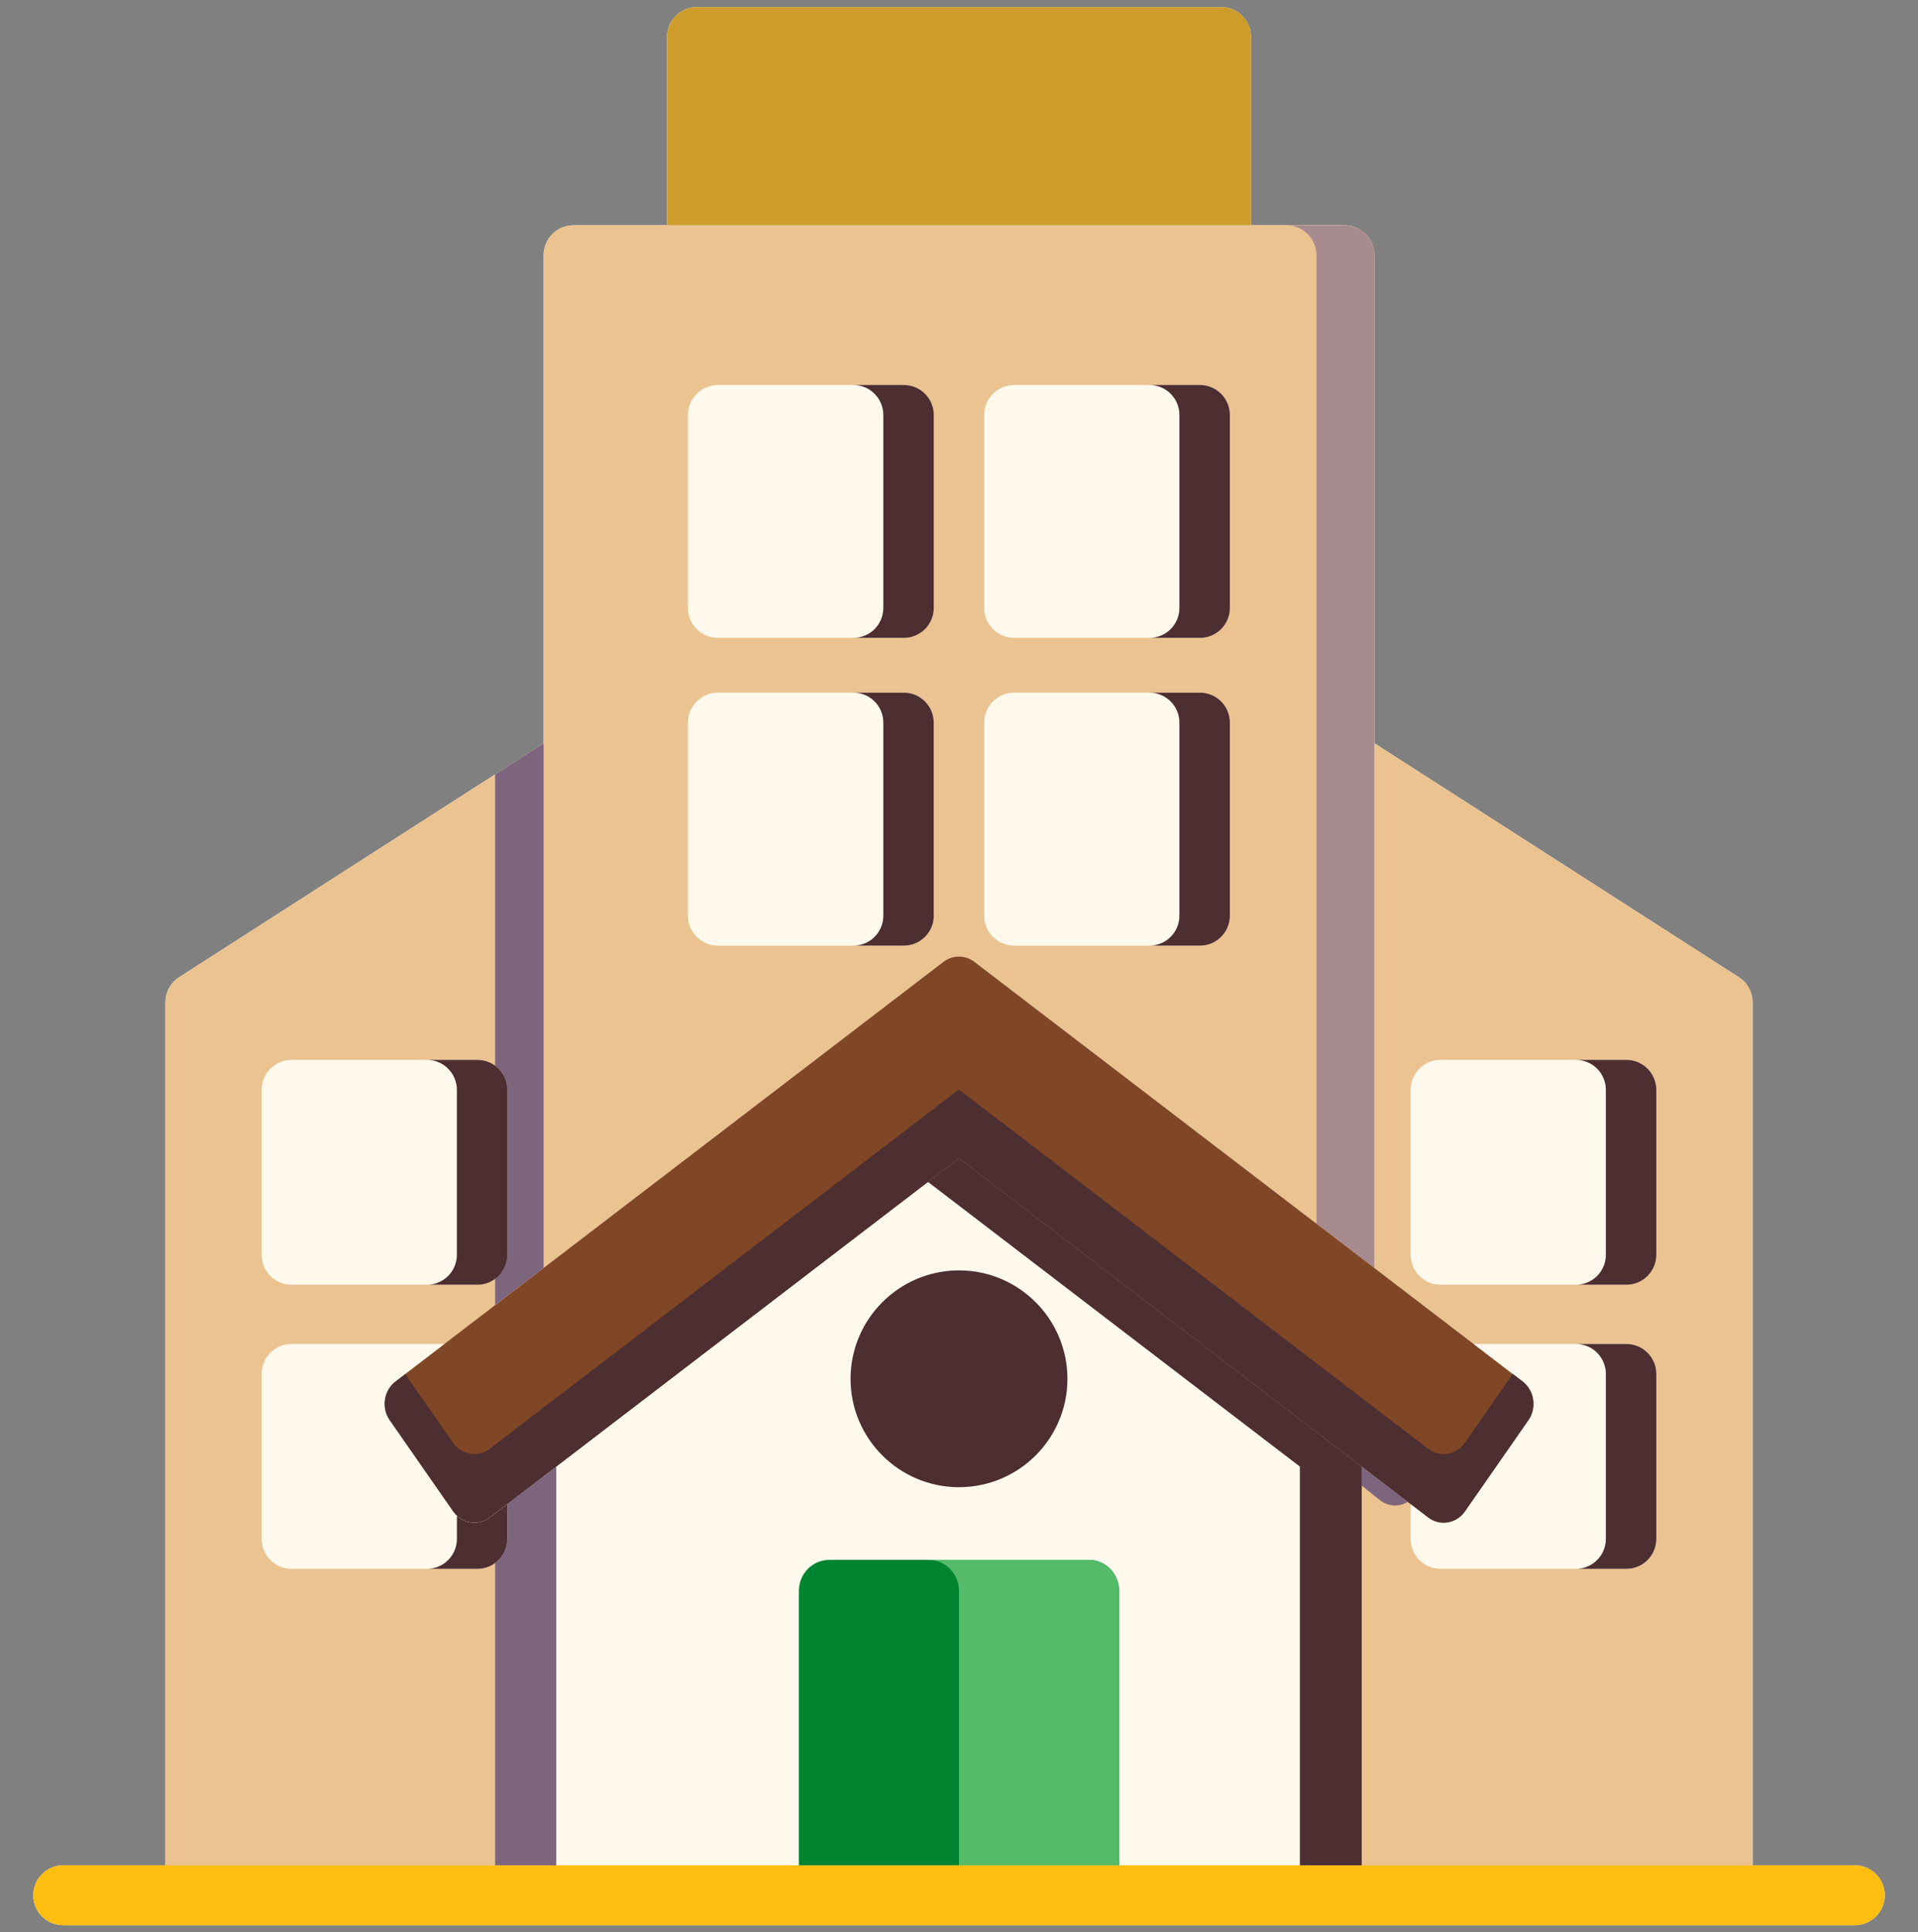
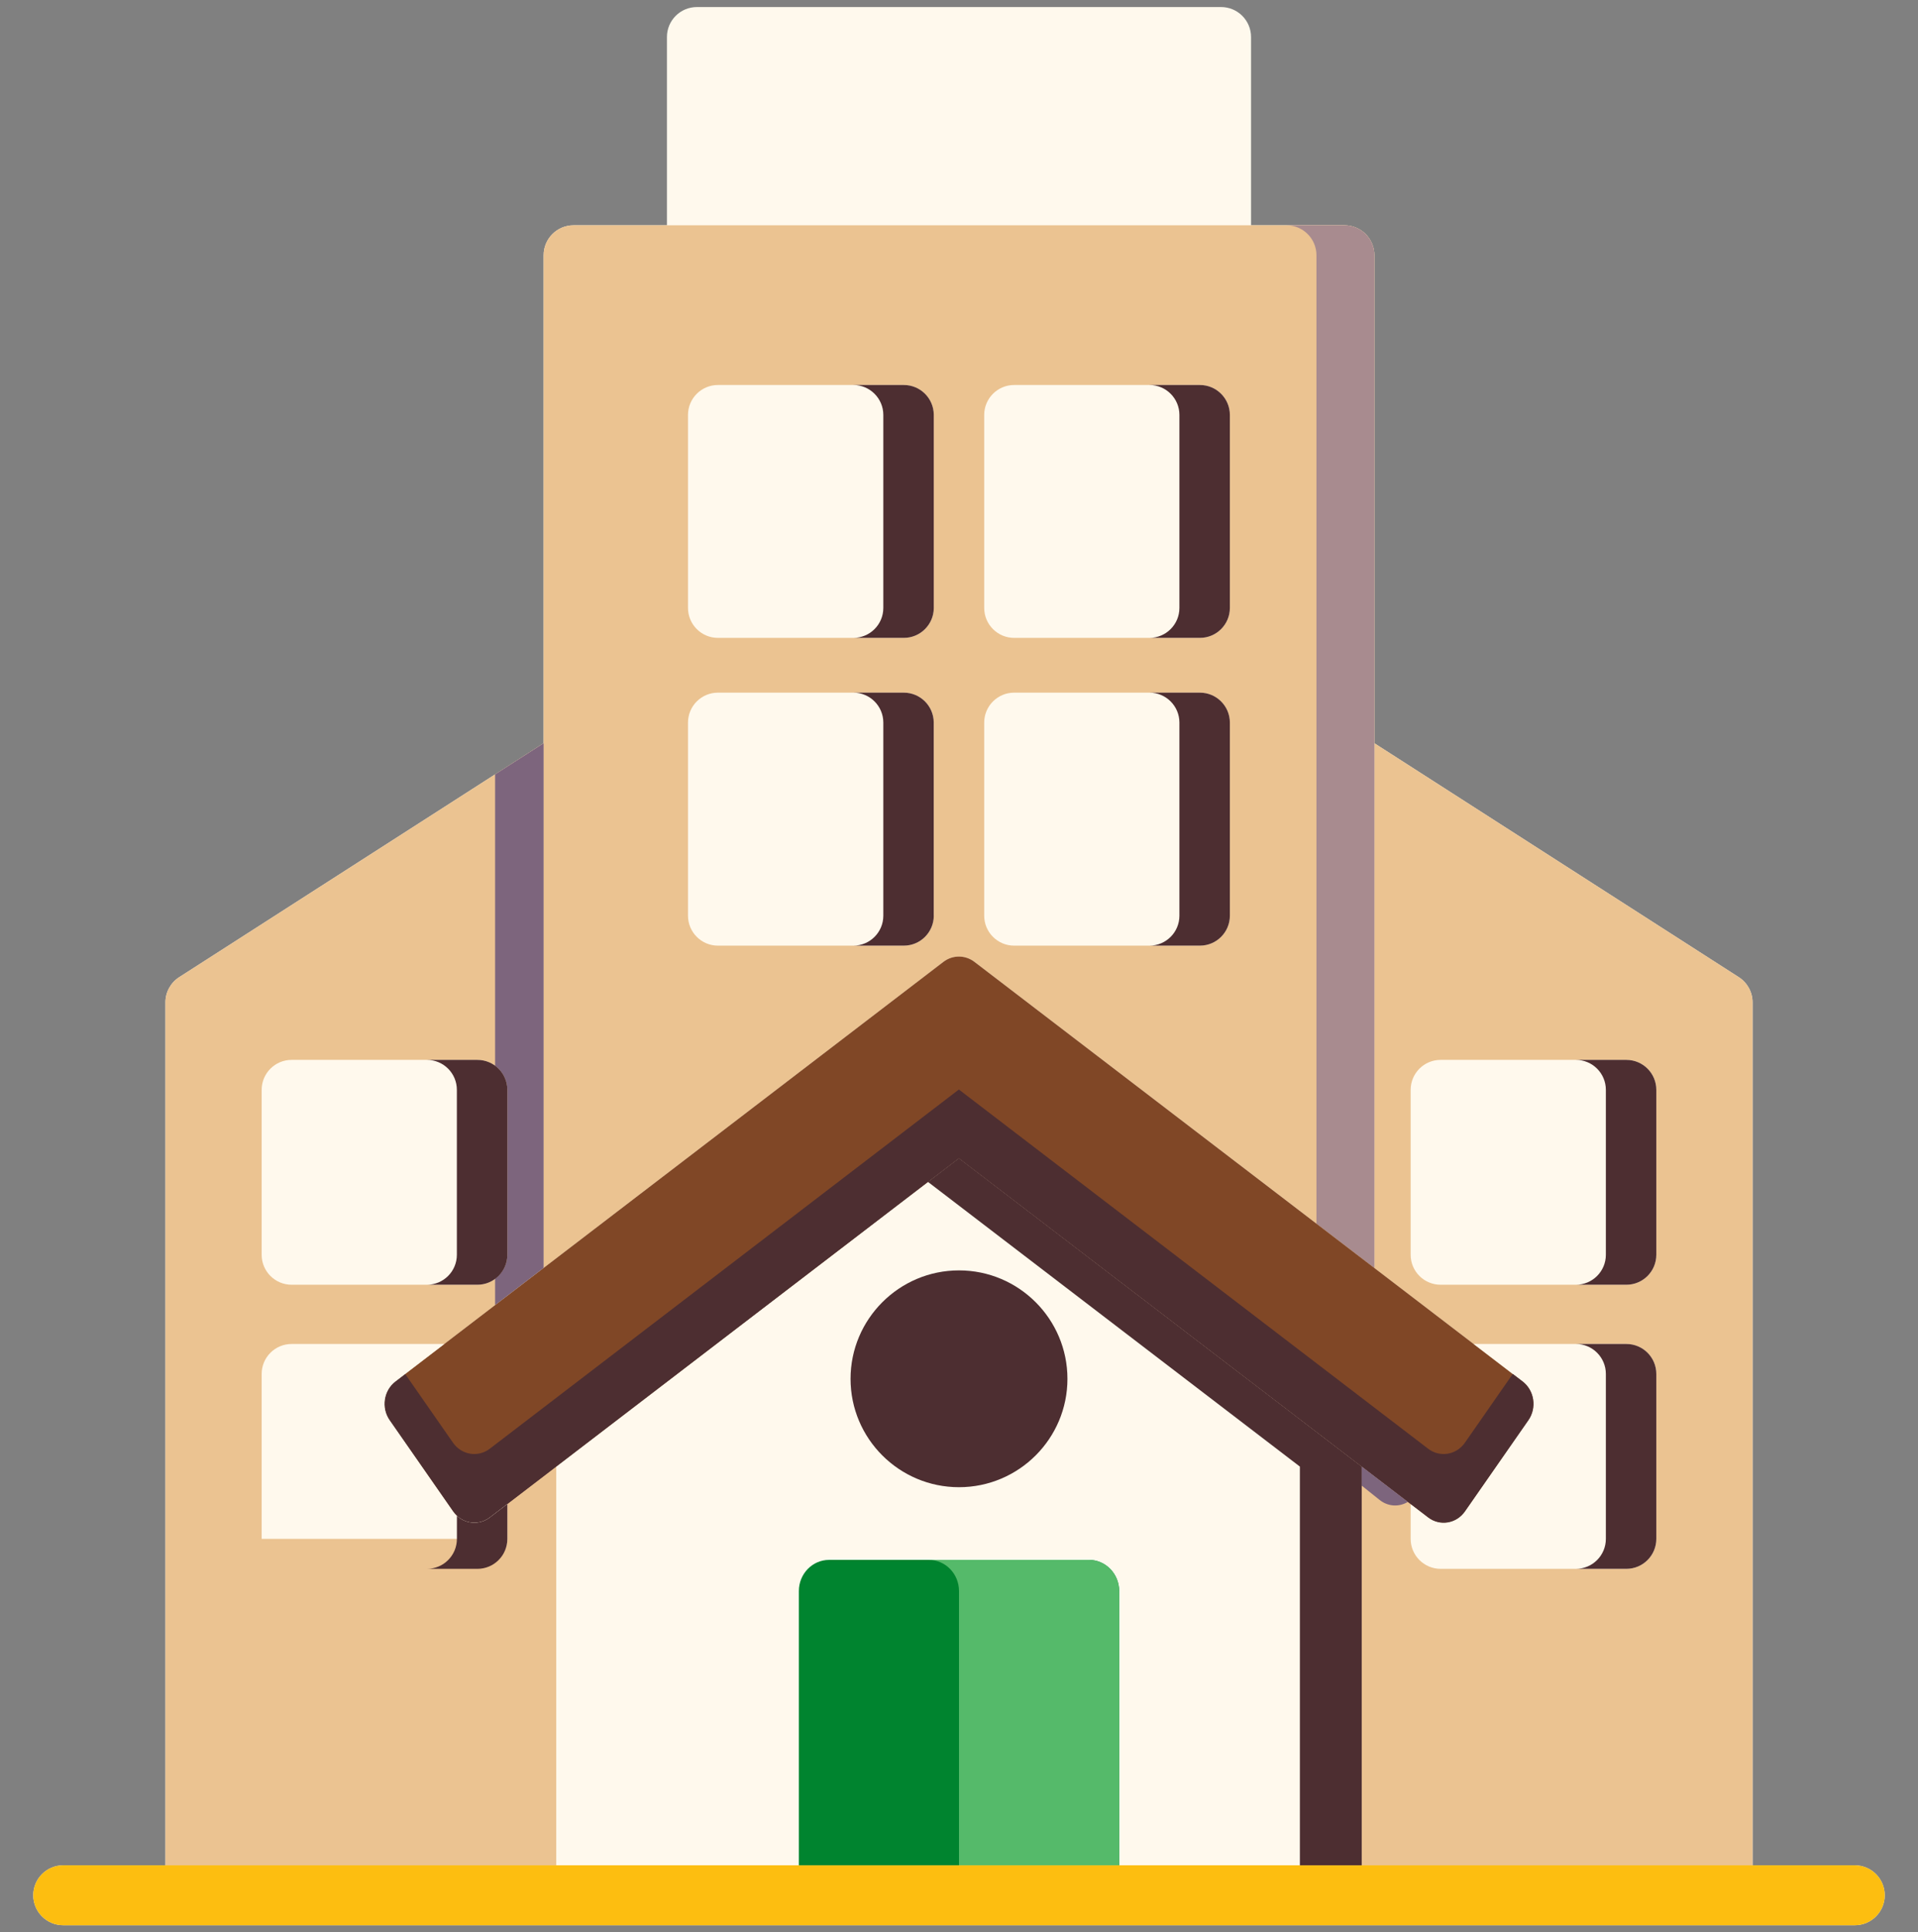
<svg xmlns="http://www.w3.org/2000/svg" width="136" height="137" viewBox="0 0 136 137" fill="none">
  <rect x="0" y="0" width="136" height="137" fill="#808080" stroke="none" />
  <g clip-path="url(#clip0_9478_88211)">
    <path d="M131.516 132.25H124.27V71.069C124.27 70.346 123.9 69.671 123.292 69.281L97.452 52.695V18.098C97.452 16.924 96.501 15.973 95.327 15.973H88.708V2.625C88.708 1.451 87.757 0.5 86.583 0.5H49.416C48.242 0.5 47.291 1.451 47.291 2.625V15.973H40.672C39.498 15.973 38.547 16.924 38.547 18.098V52.695L12.707 69.281C12.099 69.671 11.73 70.346 11.73 71.069V132.25H4.483C3.309 132.25 2.358 133.201 2.358 134.375C2.358 135.549 3.309 136.5 4.483 136.5H131.516C132.69 136.5 133.641 135.549 133.641 134.375C133.641 133.201 132.69 132.25 131.516 132.25Z" fill="#FFF9ED" />
    <path d="M103.877 107.156C103.269 108.033 102.098 108.224 101.264 107.584L96.557 103.982V132.25H124.269V71.069C124.269 70.346 123.9 69.671 123.292 69.281L97.452 52.695V89.901L107.965 97.947C108.802 98.587 108.985 99.817 108.374 100.694L103.877 107.156Z" fill="#EBC391" />
    <path d="M39.442 132.25V103.98L34.735 107.584C33.901 108.224 32.73 108.03 32.121 107.156L27.625 100.694C27.014 99.817 27.197 98.587 28.034 97.947L38.547 89.899V52.695L12.707 69.281C12.099 69.671 11.729 70.346 11.729 71.069V132.25H39.442Z" fill="#EBC391" />
    <path d="M66.892 68.197C67.549 67.695 68.441 67.695 69.097 68.197L97.453 89.899V18.098C97.453 16.924 96.502 15.973 95.328 15.973H40.67C39.496 15.973 38.545 16.924 38.545 18.098V89.899L66.892 68.197Z" fill="#EBC391" />
    <path d="M95.33 15.973H91.221C92.395 15.973 93.346 16.924 93.346 18.098V86.756L97.455 89.901V18.098C97.455 16.924 96.501 15.973 95.33 15.973Z" fill="#A88B8F" />
    <path d="M115.321 75.146H102.151C100.977 75.146 100.026 76.097 100.026 77.271V88.964C100.026 90.138 100.977 91.089 102.151 91.089H115.321C116.495 91.089 117.446 90.138 117.446 88.964V77.271C117.446 76.097 116.495 75.146 115.321 75.146Z" fill="#FFF9ED" />
    <path d="M79.358 132.25V112.806C79.358 111.584 78.397 110.596 77.212 110.596H58.791C57.606 110.596 56.645 111.587 56.645 112.806V132.25H79.358Z" fill="#00842F" />
    <path d="M68 112.806V132.25H79.358V112.806C79.358 111.584 78.396 110.596 77.212 110.596H65.853C67.038 110.596 68 111.584 68 112.806Z" fill="#55BA6A" />
    <path d="M66.892 68.197L28.031 97.947C27.194 98.587 27.011 99.817 27.622 100.694L32.119 107.156C32.727 108.033 33.898 108.224 34.732 107.584L67.991 82.119L101.261 107.584C102.095 108.224 103.266 108.03 103.875 107.156L108.374 100.694C108.985 99.817 108.802 98.587 107.965 97.947L69.096 68.197C68.44 67.695 67.548 67.695 66.892 68.197Z" fill="#804726" />
    <path d="M115.321 95.288H104.492L107.966 97.947C108.803 98.587 108.986 99.817 108.375 100.694L103.878 107.156C103.27 108.033 102.098 108.224 101.264 107.584L100.026 106.636V109.106C100.026 110.28 100.977 111.231 102.151 111.231H115.321C116.495 111.231 117.446 110.28 117.446 109.106V97.413C117.446 96.239 116.495 95.288 115.321 95.288Z" fill="#FFF9ED" />
    <path d="M107.968 97.947L107.267 97.411L103.875 102.285C103.267 103.161 102.095 103.353 101.261 102.712L67.992 77.247L34.733 102.712C33.899 103.353 32.727 103.159 32.119 102.285L28.73 97.416L28.034 97.947C27.197 98.587 27.014 99.817 27.625 100.694L32.122 107.156C32.73 108.033 33.901 108.224 34.735 107.584L67.994 82.119L101.264 107.584C102.098 108.224 103.269 108.03 103.878 107.156L108.375 100.694C108.986 99.817 108.802 98.587 107.968 97.947Z" fill="#4D2E31" />
    <path d="M131.516 136.5H4.483C3.309 136.5 2.358 135.549 2.358 134.375C2.358 133.201 3.309 132.25 4.483 132.25H131.516C132.69 132.25 133.641 133.201 133.641 134.375C133.641 135.549 132.69 136.5 131.516 136.5Z" fill="#FDBE10" />
    <path d="M66.212 29.421V43.101C66.212 44.275 65.261 45.226 64.087 45.226H50.909C49.735 45.226 48.784 44.275 48.784 43.101V29.421C48.784 28.247 49.735 27.296 50.909 27.296H64.087C65.261 27.296 66.212 28.25 66.212 29.421ZM85.082 27.296H71.912C70.738 27.296 69.787 28.247 69.787 29.421V43.101C69.787 44.275 70.738 45.226 71.912 45.226H85.082C86.256 45.226 87.207 44.275 87.207 43.101V29.421C87.207 28.25 86.256 27.296 85.082 27.296ZM64.087 49.109H50.909C49.735 49.109 48.784 50.06 48.784 51.234V64.922C48.784 66.096 49.735 67.047 50.909 67.047H64.087C65.261 67.047 66.212 66.096 66.212 64.922V51.234C66.212 50.06 65.261 49.109 64.087 49.109ZM85.082 49.109H71.912C70.738 49.109 69.787 50.06 69.787 51.234V64.922C69.787 66.096 70.738 67.047 71.912 67.047H85.082C86.256 67.047 87.207 66.096 87.207 64.922V51.234C87.207 50.06 86.256 49.109 85.082 49.109Z" fill="#FFF9ED" />
    <path d="M115.32 75.146H111.742C112.916 75.146 113.867 76.097 113.867 77.271V88.964C113.867 90.138 112.916 91.089 111.742 91.089H115.32C116.494 91.089 117.445 90.138 117.445 88.964V77.271C117.445 76.097 116.494 75.146 115.32 75.146Z" fill="#4D2E31" />
    <path d="M115.32 95.288H111.742C112.916 95.288 113.867 96.239 113.867 97.413V109.106C113.867 110.28 112.916 111.231 111.742 111.231H115.32C116.494 111.231 117.445 110.28 117.445 109.106V97.413C117.445 96.239 116.494 95.288 115.32 95.288Z" fill="#4D2E31" />
    <path d="M62.634 29.421V43.101C62.634 44.275 61.683 45.226 60.509 45.226H64.087C65.255 45.226 66.201 44.283 66.212 43.12C66.212 43.114 66.212 43.109 66.212 43.101V29.421C66.212 29.416 66.212 29.411 66.212 29.403C66.201 28.237 65.255 27.296 64.087 27.296H60.509C61.683 27.296 62.634 28.25 62.634 29.421Z" fill="#4D2E31" />
    <path d="M66.209 64.925V51.234C66.209 51.229 66.209 51.224 66.209 51.216C66.198 50.05 65.253 49.109 64.084 49.109H60.509C61.683 49.109 62.634 50.06 62.634 51.234V64.922C62.634 66.096 61.683 67.047 60.509 67.047H64.087C65.255 67.047 66.201 66.104 66.212 64.941C66.212 64.935 66.209 64.93 66.209 64.925Z" fill="#4D2E31" />
    <path d="M85.082 49.109H81.504C82.678 49.109 83.629 50.06 83.629 51.234V64.922C83.629 66.096 82.678 67.047 81.504 67.047H85.082C86.256 67.047 87.207 66.096 87.207 64.922V51.234C87.207 50.06 86.256 49.109 85.082 49.109Z" fill="#4D2E31" />
    <path d="M85.082 27.296H81.504C82.678 27.296 83.629 28.247 83.629 29.421V43.101C83.629 44.275 82.678 45.226 81.504 45.226H85.082C86.256 45.226 87.207 44.275 87.207 43.101V29.421C87.207 28.25 86.256 27.296 85.082 27.296Z" fill="#4D2E31" />
    <path d="M67.999 90.071C63.76 90.071 60.31 93.522 60.31 97.761C60.31 101.998 63.757 105.443 67.999 105.443C72.241 105.443 75.689 101.998 75.689 97.761C75.689 93.519 72.239 90.071 67.999 90.071Z" fill="#4D2E31" />
    <path d="M92.171 132.25H96.556V103.982L67.994 82.116L65.8 83.797L92.171 103.982V132.25Z" fill="#4D2E31" />
-     <path d="M88.708 15.973V2.625C88.708 1.451 87.757 0.5 86.583 0.5H49.417C48.243 0.5 47.292 1.451 47.292 2.625V15.973H88.708Z" fill="#CC9D2B" />
    <path d="M33.848 75.146H20.679C19.505 75.146 18.554 76.097 18.554 77.271V88.964C18.554 90.138 19.505 91.089 20.679 91.089H33.848C35.023 91.089 35.973 90.138 35.973 88.964V77.271C35.973 76.097 35.023 75.146 33.848 75.146Z" fill="#FFF9ED" />
-     <path d="M34.736 107.584C33.901 108.224 32.73 108.03 32.122 107.156L27.625 100.694C27.014 99.817 27.197 98.587 28.034 97.947L31.508 95.288H20.679C19.505 95.288 18.554 96.239 18.554 97.413V109.106C18.554 110.28 19.505 111.231 20.679 111.231H33.848C35.023 111.231 35.973 110.28 35.973 109.106V106.636L34.736 107.584Z" fill="#FFF9ED" />
+     <path d="M34.736 107.584C33.901 108.224 32.73 108.03 32.122 107.156L27.625 100.694C27.014 99.817 27.197 98.587 28.034 97.947L31.508 95.288H20.679C19.505 95.288 18.554 96.239 18.554 97.413V109.106H33.848C35.023 111.231 35.973 110.28 35.973 109.106V106.636L34.736 107.584Z" fill="#FFF9ED" />
    <path d="M35.107 54.9V75.56C35.631 75.948 35.973 76.567 35.973 77.268V88.961C35.973 89.662 35.631 90.284 35.107 90.669V92.526L38.547 89.893V52.695L35.107 54.9Z" fill="#7D657D" />
    <path d="M33.849 75.146H30.27C31.445 75.146 32.395 76.097 32.395 77.271V88.964C32.395 90.138 31.445 91.089 30.27 91.089H33.849C35.023 91.089 35.974 90.138 35.974 88.964V77.271C35.974 76.097 35.023 75.146 33.849 75.146Z" fill="#4D2E31" />
    <path d="M34.735 107.584C34.013 108.137 33.04 108.068 32.398 107.47V109.106C32.398 110.28 31.447 111.231 30.273 111.231H33.85C35.025 111.231 35.975 110.28 35.975 109.106V106.636L34.735 107.584Z" fill="#4D2E31" />
    <path d="M99.829 106.484L96.557 103.98V105.334L97.824 106.346C98.432 106.83 99.213 106.856 99.829 106.484Z" fill="#7D657D" />
-     <path d="M35.107 110.814V132.25H39.442V103.98L35.107 107.297L35.973 106.633V109.103C35.973 109.807 35.631 110.429 35.107 110.814Z" fill="#7D657D" />
  </g>
  <defs>
    <clipPath id="clip0_9478_88211">
      <rect width="136" height="136" fill="white" transform="translate(0 0.5)" />
    </clipPath>
  </defs>
</svg>